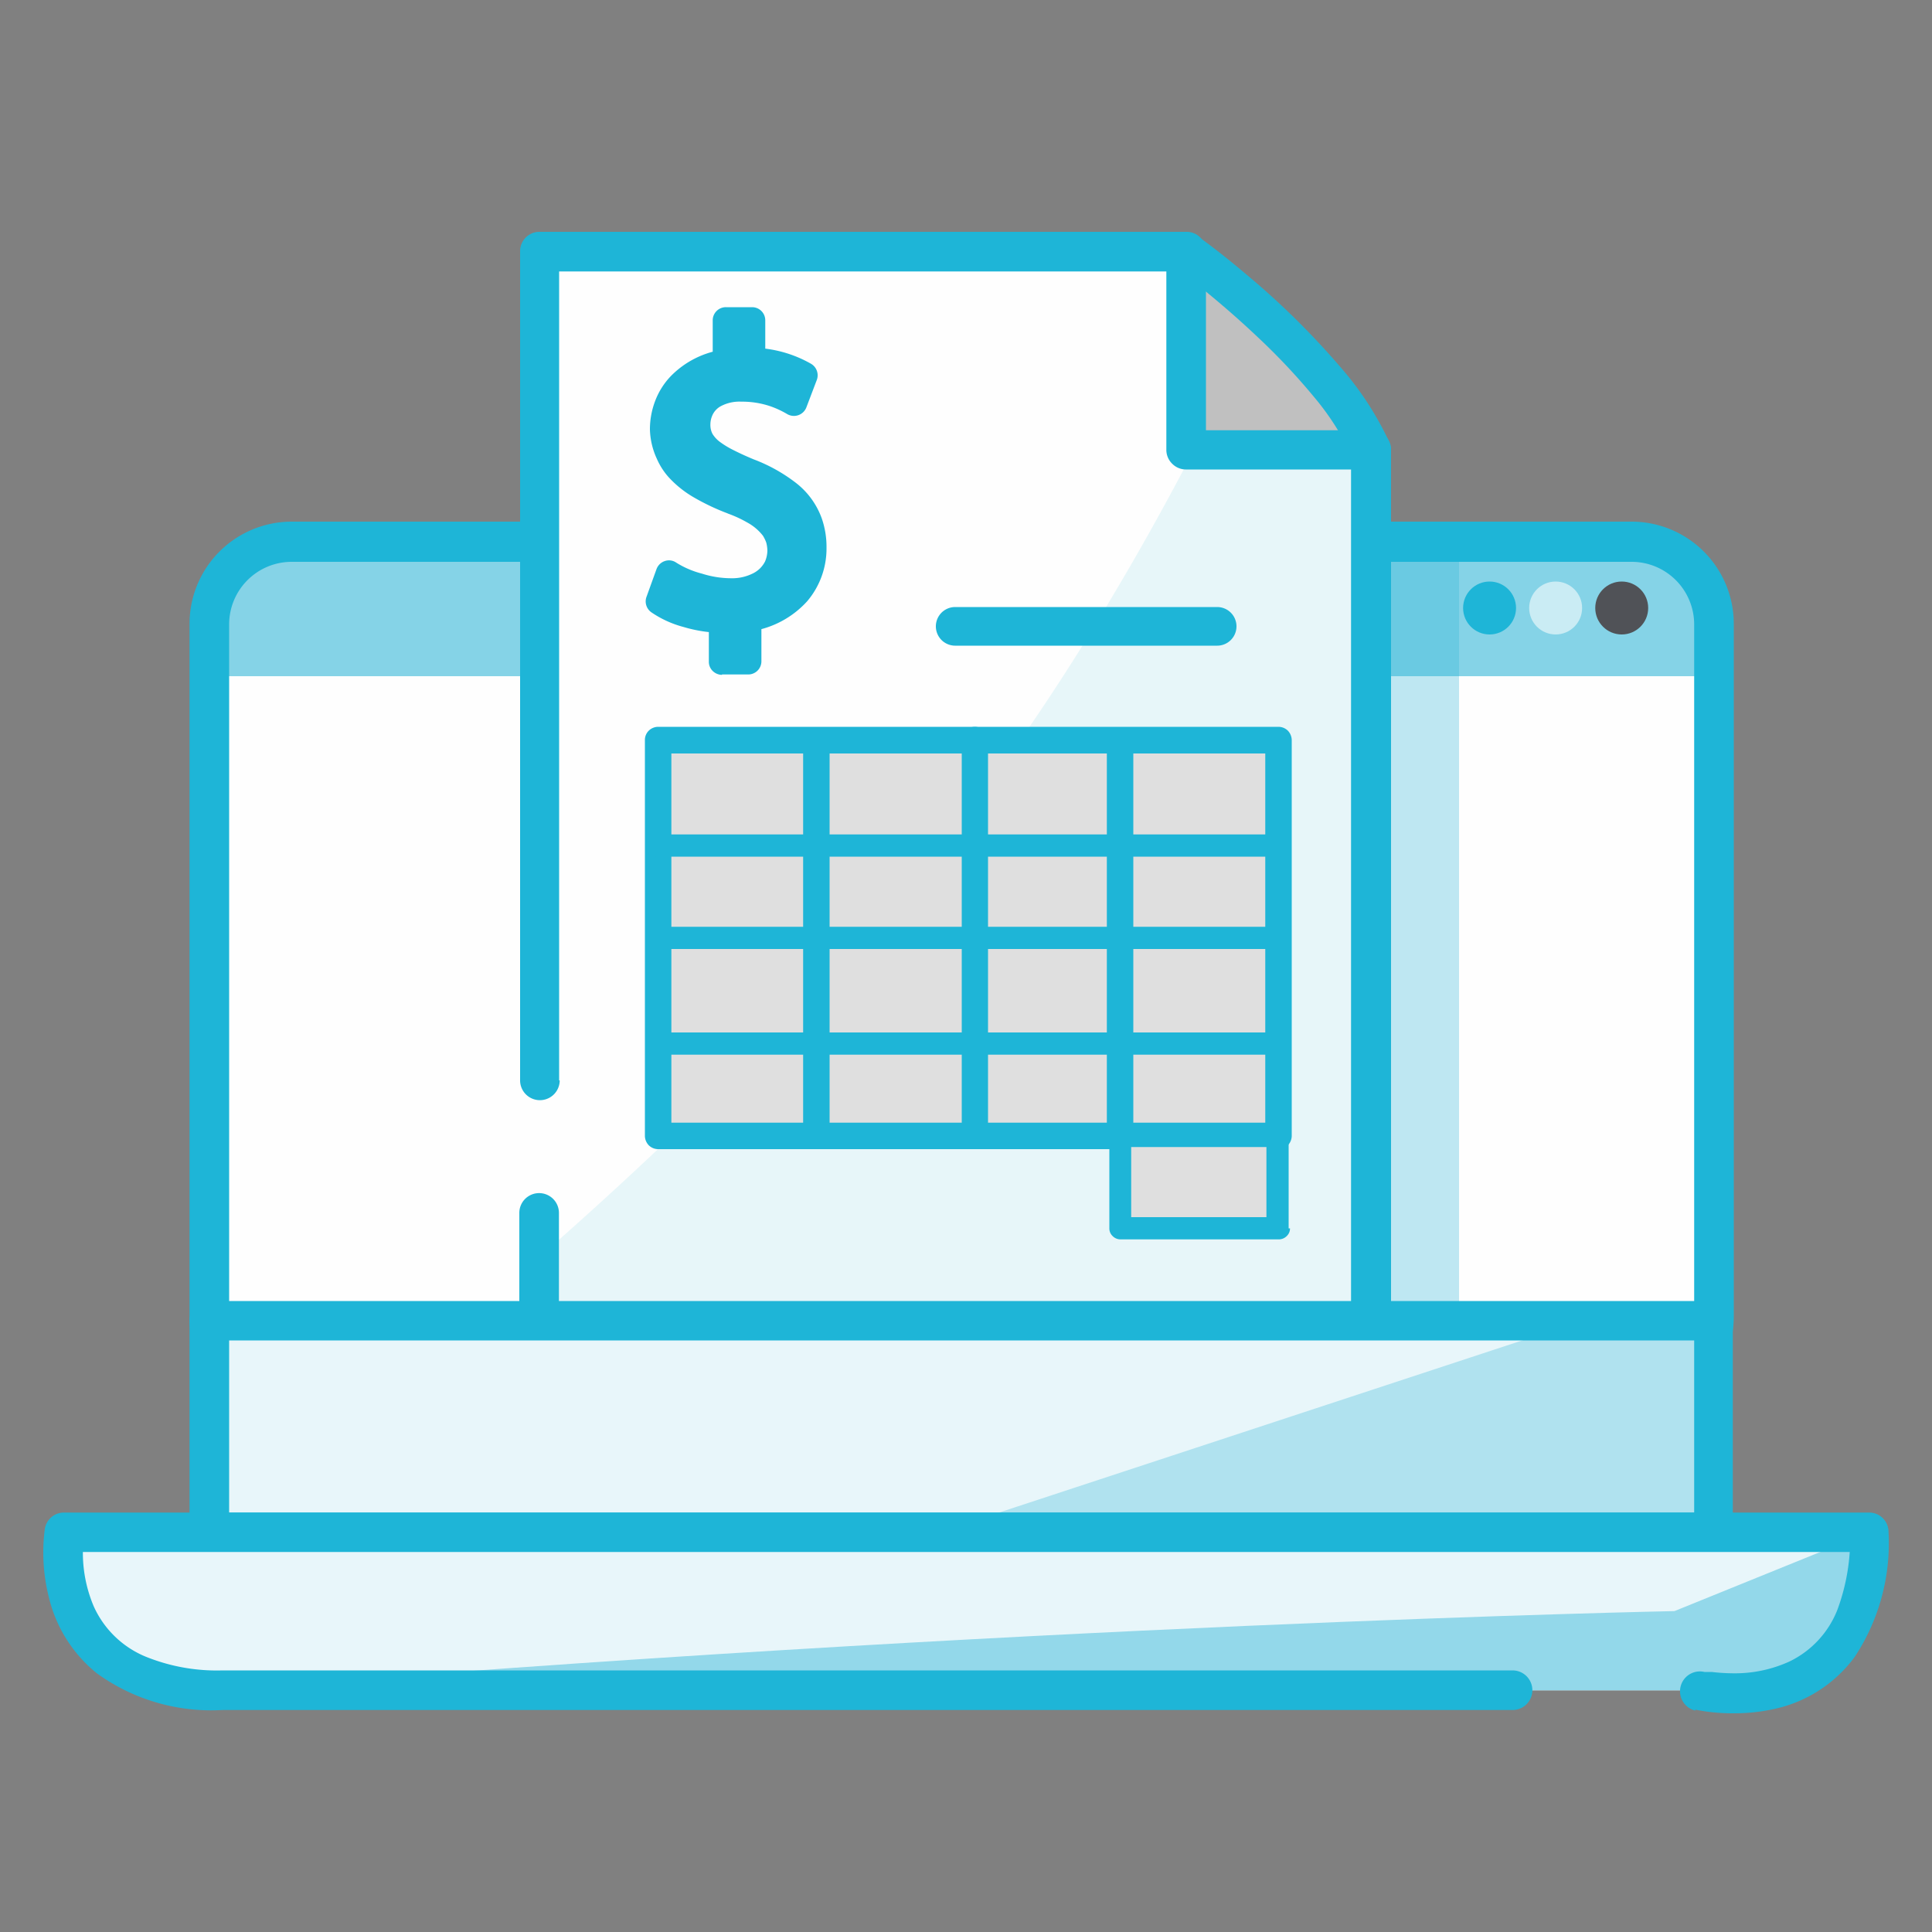
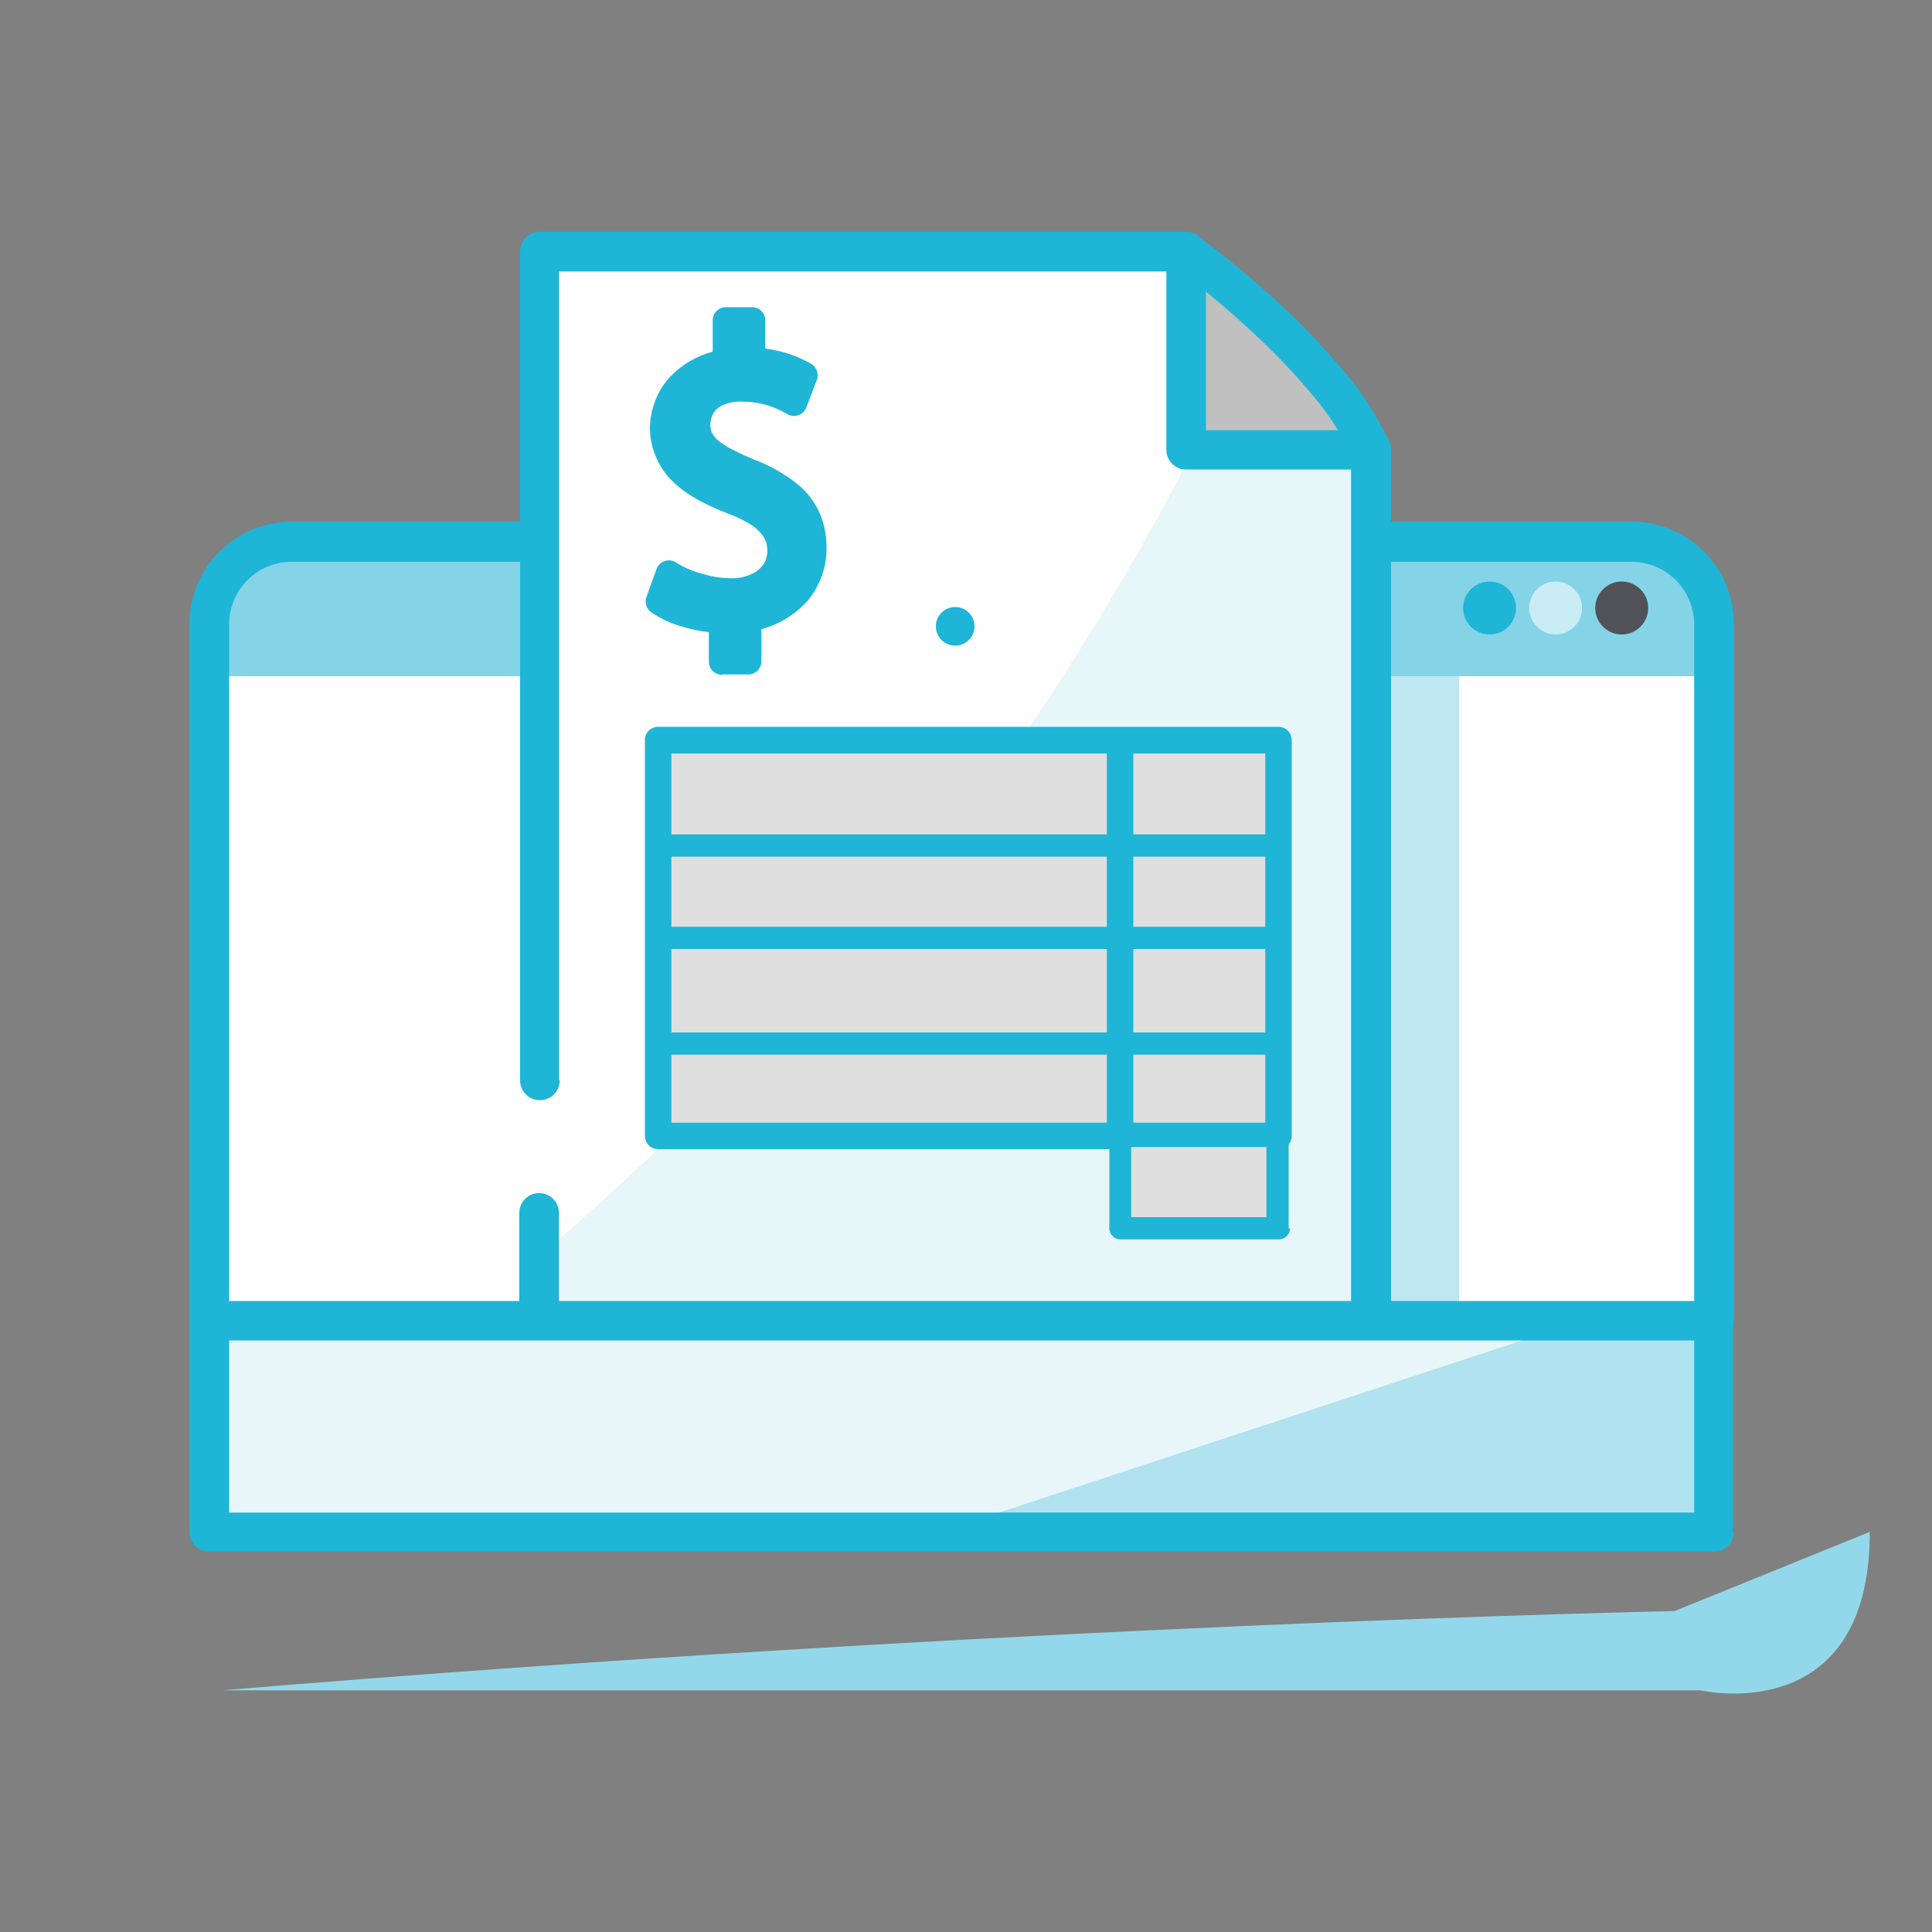
<svg xmlns="http://www.w3.org/2000/svg" id="Layer_1" data-name="Layer 1" viewBox="0 0 100 100">
  <rect x="0" y="0" width="100" height="100" fill="#808080" stroke="none" />
  <defs>
    <style>.cls-1{fill:silver;}.cls-2{fill:#1eb5d7;}.cls-3{fill:#fefefe;}.cls-4{fill:#85d3e7;}.cls-5{fill:#bee7f2;}.cls-6{fill:#6acae2;}.cls-7{fill:#e7f6f9;}.cls-8{fill:#e8f6fa;}.cls-9{fill:#b0e2ef;}.cls-10{fill:#93d8ea;}.cls-11{fill:#dfdfdf;}.cls-12{fill:#caecf4;}.cls-13{fill:#505257;}</style>
  </defs>
  <path class="cls-1" d="M61.39,13S68.91,18.49,71,23.27l-10.25,4.1L54.94,20.2Z" />
  <path class="cls-2" d="M61.39,13l-.6.82.08.06a49.32,49.32,0,0,1,4.23,3.57A33.44,33.44,0,0,1,68,20.53a13.7,13.7,0,0,1,2,3.15l.95-.41-.39-.95L61,26.14l-4.74-5.9,5.86-6.53L61.39,13l-.6.82.6-.82-.76-.69-6.45,7.17a1,1,0,0,0,0,1.33L59.91,28a1,1,0,0,0,1.18.31l10.25-4.1a1,1,0,0,0,.56-1.35A16.34,16.34,0,0,0,69.38,19a40.63,40.63,0,0,0-4.84-4.77c-1.46-1.24-2.53-2-2.55-2a1,1,0,0,0-1.36.14Z" />
  <path class="cls-3" d="M84.45,72.46H15.11a4.27,4.27,0,0,1-4.27-4.27V32.32a4.27,4.27,0,0,1,4.27-4.27H84.45a4.27,4.27,0,0,1,4.27,4.27V68.19a4.27,4.27,0,0,1-4.27,4.27" />
  <path class="cls-4" d="M88.72,35V32.32a4.27,4.27,0,0,0-4.27-4.27H15.11a4.27,4.27,0,0,0-4.27,4.27V35H88.72" />
  <path class="cls-5" d="M74.35,27.12h-4.5a1.2,1.2,0,0,0-1.1.93h6.7a1.2,1.2,0,0,0-1.1-.93" />
  <path class="cls-5" d="M75.52,35H68.68V71.06a1.3,1.3,0,0,0,1.17,1.4h4.5a1.31,1.31,0,0,0,1.17-1.4V35" />
-   <path class="cls-6" d="M75.45,28.05h-6.7a1.85,1.85,0,0,0-.07.48V35h6.84V28.53a1.85,1.85,0,0,0-.07-.48" />
  <path class="cls-2" d="M84.45,72.46v-1H15.11a3.24,3.24,0,0,1-3.25-3.24V32.32a3.24,3.24,0,0,1,3.25-3.24H84.45a3.24,3.24,0,0,1,3.24,3.24V68.19a3.24,3.24,0,0,1-3.24,3.24v2a5.29,5.29,0,0,0,5.29-5.29V32.32A5.29,5.29,0,0,0,84.45,27H15.11a5.29,5.29,0,0,0-5.3,5.29V68.19a5.29,5.29,0,0,0,5.3,5.29H84.45Z" />
  <polyline class="cls-3" points="27.92 55.92 27.92 13.03 61.39 13.03 61.39 23.27 70.95 23.27 70.95 70.41 27.92 70.41 27.92 62.78" />
  <path class="cls-7" d="M57.66,30.73a121.57,121.57,0,0,1-9.62,14,134.84,134.84,0,0,1-11.7,12.56q-4.11,4-8.42,7.77v5.37H71V23.27H61.81C60.49,25.8,59.12,28.28,57.66,30.73Z" />
  <path class="cls-2" d="M28.94,55.92V14.05H60.37v9.22a1,1,0,0,0,.3.73,1,1,0,0,0,.72.3h8.54V69.38h-41v-6.6a1,1,0,1,0-2.05,0v7.63a1,1,0,0,0,.3.72,1,1,0,0,0,.73.3H71a1,1,0,0,0,1-1V23.27a1,1,0,0,0-1-1H62.42V13a1,1,0,0,0-1-1H27.92a1,1,0,0,0-1,1V55.92a1,1,0,1,0,2.05,0Z" />
  <rect class="cls-8" x="10.84" y="68.36" width="77.88" height="10.93" />
  <polygon class="cls-9" points="88.72 79.29 48.67 79.29 81.89 68.36 88.72 68.36 88.72 79.29" />
-   <path class="cls-8" d="M3.32,79.29s-1.36,8.2,8.2,8.2H88s8.78,2.05,8.78-8.2Z" />
  <path class="cls-10" d="M86.67,83.39s-34.16.68-75.15,4.1H88s8.78,2.05,8.78-8.2Z" />
  <path class="cls-2" d="M88.72,79.29v-1H11.86V69.38H87.69v9.91h1v0h1V68.36a1,1,0,0,0-.3-.72,1,1,0,0,0-.72-.3H10.84a1,1,0,0,0-.73.3,1,1,0,0,0-.3.72V79.29a1.06,1.06,0,0,0,.3.73,1,1,0,0,0,.73.3H88.72a1,1,0,0,0,.72-.3,1.06,1.06,0,0,0,.3-.73Z" />
-   <path class="cls-2" d="M87.74,88.49a9.78,9.78,0,0,0,2,.19,9.49,9.49,0,0,0,2.45-.31A7,7,0,0,0,96,85.76a10.69,10.69,0,0,0,1.75-6.47,1,1,0,0,0-1-1H3.32a1,1,0,0,0-1,.85,9.21,9.21,0,0,0-.08,1.21,9.51,9.51,0,0,0,.28,2.29A7.2,7.2,0,0,0,5,86.6a10.09,10.09,0,0,0,6.52,1.91H78.29a1,1,0,0,0,0-2.05H11.52a9.81,9.81,0,0,1-4-.72,5.06,5.06,0,0,1-2.67-2.6,7.09,7.09,0,0,1-.56-2.81c0-.28,0-.51,0-.66a1.59,1.59,0,0,1,0-.17v0h0l-.42-.07.42.07h0l-.42-.07.42.07-1-.17v1H96.76v-1h-1a10.59,10.59,0,0,1-.66,4A5,5,0,0,1,92.62,86a6.79,6.79,0,0,1-2.9.61,9.89,9.89,0,0,1-1.12-.07l-.31,0-.07,0h0l0,.18,0-.18h0l0,.18,0-.18a1,1,0,0,0-.47,2Z" />
  <rect class="cls-11" x="34.07" y="38.3" width="32.11" height="20.49" />
  <path class="cls-2" d="M66.17,58.8v-.69H34.75V39H65.49V58.8h.68v0h.69V38.3a.72.72,0,0,0-.2-.48.7.7,0,0,0-.49-.2H34.07a.7.7,0,0,0-.49.2.67.67,0,0,0-.2.48V58.8a.72.72,0,0,0,.2.48.7.7,0,0,0,.49.2h32.1a.7.7,0,0,0,.49-.2.72.72,0,0,0,.2-.48Z" />
  <rect class="cls-11" x="57.98" y="58.8" width="8.2" height="4.78" />
  <path class="cls-2" d="M66.17,63.58V63H58.55V59.37h7v4.21h.57v0h.58V58.8a.57.57,0,0,0-.17-.41.58.58,0,0,0-.41-.17H58a.58.58,0,0,0-.58.58v4.78a.54.54,0,0,0,.17.4.57.57,0,0,0,.41.17h8.19a.58.58,0,0,0,.41-.17.54.54,0,0,0,.17-.4Z" />
-   <path class="cls-2" d="M41.57,38.3V58.8a.69.69,0,0,0,1.37,0V38.3a.69.69,0,0,0-1.37,0" />
-   <path class="cls-2" d="M49.78,38.3V58.8a.68.68,0,1,0,1.36,0V38.3a.68.68,0,1,0-1.36,0" />
  <path class="cls-2" d="M57.29,38.3V58.8a.69.69,0,0,0,1.37,0V38.3a.69.69,0,0,0-1.37,0" />
  <path class="cls-2" d="M34.07,44.34h32.1a.58.58,0,1,0,0-1.15H34.07a.58.58,0,1,0,0,1.15" />
  <path class="cls-2" d="M34.07,49.12h32.1a.57.57,0,0,0,.58-.57.58.58,0,0,0-.58-.58H34.07a.58.58,0,0,0-.58.58.57.57,0,0,0,.58.57" />
  <path class="cls-2" d="M34.07,54.59h32.1a.58.58,0,1,0,0-1.15H34.07a.58.58,0,1,0,0,1.15" />
  <path class="cls-2" d="M37.42,34.25V32.08a6.27,6.27,0,0,1-3.29-.95l.52-1.44a5.68,5.68,0,0,0,3.1.92c1.53,0,2.56-.88,2.56-2.1s-.84-1.92-2.43-2.56c-2.2-.87-3.55-1.85-3.55-3.73a3.53,3.53,0,0,1,3.25-3.46V16.59h1.33v2.08a5.8,5.8,0,0,1,2.8.76l-.54,1.42a5.18,5.18,0,0,0-2.71-.74c-1.66,0-2.28,1-2.28,1.86,0,1.11.79,1.67,2.67,2.45,2.21.9,3.33,2,3.33,3.94A3.73,3.73,0,0,1,38.78,32v2.24Z" />
  <path class="cls-2" d="M37.42,34.25h.69V32.08a.69.69,0,0,0-.67-.69,6.53,6.53,0,0,1-1.66-.25,4.3,4.3,0,0,1-1.25-.57l-.4.56.65.23.51-1.44-.64-.23-.38.57a6.4,6.4,0,0,0,3.48,1A3.58,3.58,0,0,0,40,30.55a2.71,2.71,0,0,0,.7-.91A2.53,2.53,0,0,0,41,28.51a2.77,2.77,0,0,0-.21-1.08,2.71,2.71,0,0,0-.42-.69,4,4,0,0,0-1-.8,7.91,7.91,0,0,0-1.27-.63h0a12.48,12.48,0,0,1-1.4-.64,3.93,3.93,0,0,1-1.3-1.07,2,2,0,0,1-.31-.62,2.49,2.49,0,0,1-.11-.76,2.7,2.7,0,0,1,.18-1,2.6,2.6,0,0,1,.89-1.14,3.74,3.74,0,0,1,1.61-.65.68.68,0,0,0,.57-.67V17.27h.65v-.68h-.68v2.08a.69.69,0,0,0,.66.69,5,5,0,0,1,2.47.66l.35-.59-.64-.25-.54,1.42.64.25.34-.6a6.71,6.71,0,0,0-1.13-.51,5.8,5.8,0,0,0-1.92-.31,3.71,3.71,0,0,0-1.29.21,2.54,2.54,0,0,0-1.28,1,2.4,2.4,0,0,0-.4,1.34,2.45,2.45,0,0,0,.22,1,2.26,2.26,0,0,0,.46.65,4.42,4.42,0,0,0,1,.75,14.47,14.47,0,0,0,1.4.65h0a10.61,10.61,0,0,1,1.35.67,3.5,3.5,0,0,1,1.18,1.14,2.11,2.11,0,0,1,.28.67,3.43,3.43,0,0,1,.1.83,2.82,2.82,0,0,1-.7,1.87,3.52,3.52,0,0,1-2.13,1.11.68.68,0,0,0-.57.67v1.56h-.68v.68h0v.68h1.36a.68.68,0,0,0,.68-.68V32h-.68l.11.68a4.9,4.9,0,0,0,2.94-1.56,4.21,4.21,0,0,0,1-2.77,4.47,4.47,0,0,0-.25-1.53,4.06,4.06,0,0,0-1.3-1.8,8.45,8.45,0,0,0-2.21-1.24h0c-.46-.19-.84-.37-1.15-.53a4.45,4.45,0,0,1-.57-.35,1.51,1.51,0,0,1-.42-.44,1,1,0,0,1-.11-.5,1.15,1.15,0,0,1,.08-.41,1,1,0,0,1,.43-.51,2.05,2.05,0,0,1,1.09-.25,4.55,4.55,0,0,1,1.48.23,4.77,4.77,0,0,1,.89.41.69.69,0,0,0,1-.35l.54-1.42a.69.69,0,0,0-.3-.83A6.32,6.32,0,0,0,38.93,18l0,.68h.68V16.59a.68.68,0,0,0-.68-.69H37.58a.68.68,0,0,0-.69.69v2.17h.69l-.11-.67a4.74,4.74,0,0,0-2.76,1.39,3.79,3.79,0,0,0-.79,1.25,4.11,4.11,0,0,0-.28,1.49A3.84,3.84,0,0,0,34,23.75a3.58,3.58,0,0,0,.6.94,5.49,5.49,0,0,0,1.34,1.07,11.71,11.71,0,0,0,1.74.82l.25-.63-.26.63a6.18,6.18,0,0,1,1,.46,2.59,2.59,0,0,1,.82.69,1.87,1.87,0,0,1,.17.35,1.78,1.78,0,0,1,.06.43,1.53,1.53,0,0,1-.12.55,1.38,1.38,0,0,1-.61.61,2.39,2.39,0,0,1-1.15.26,5,5,0,0,1-1.51-.24A4.68,4.68,0,0,1,35,29.12a.66.66,0,0,0-.59-.08.69.69,0,0,0-.43.42l-.52,1.44a.69.69,0,0,0,.25.79,5.39,5.39,0,0,0,1.66.76,7.41,7.41,0,0,0,2,.31v-.68h-.68v2.17a.66.66,0,0,0,.2.48.69.69,0,0,0,.48.2Z" />
-   <path class="cls-2" d="M49.44,33.42H63a1,1,0,0,0,0-2H49.44a1,1,0,1,0,0,2" />
+   <path class="cls-2" d="M49.44,33.42a1,1,0,0,0,0-2H49.44a1,1,0,1,0,0,2" />
  <circle class="cls-2" cx="77.1" cy="31.47" r="1.37" />
  <circle class="cls-12" cx="80.52" cy="31.47" r="1.37" />
  <circle class="cls-13" cx="83.94" cy="31.47" r="1.37" />
</svg>